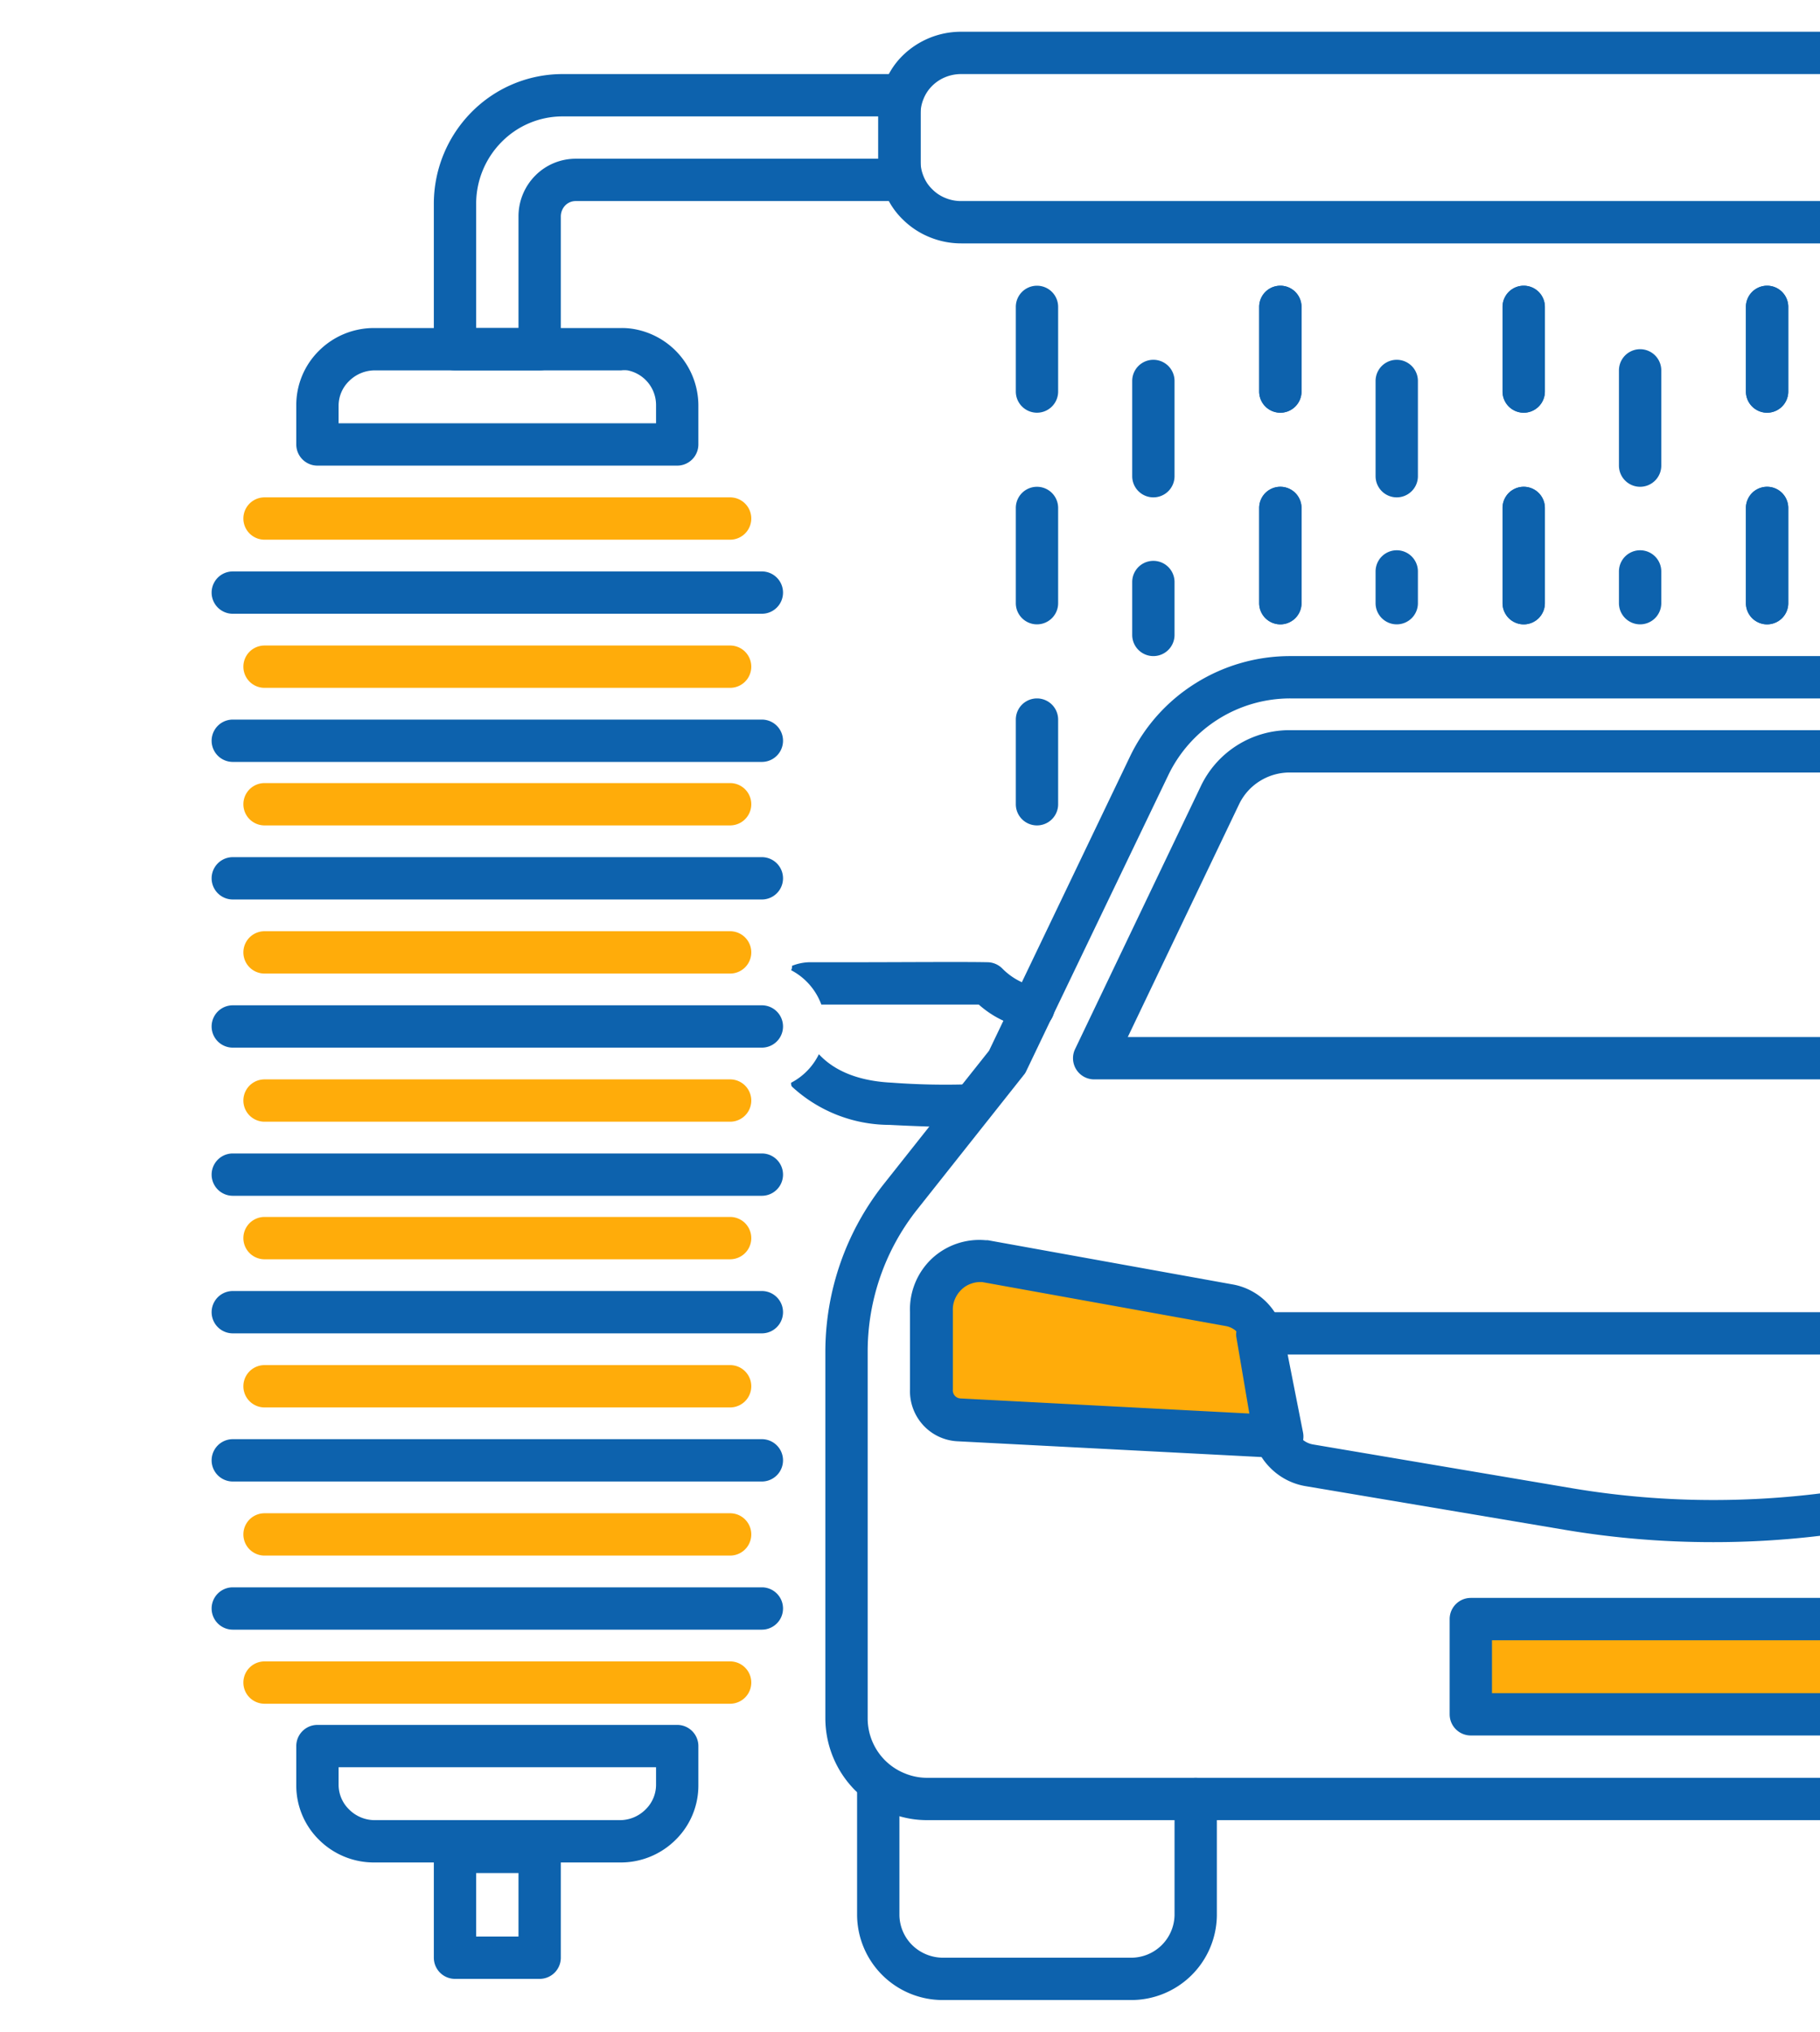
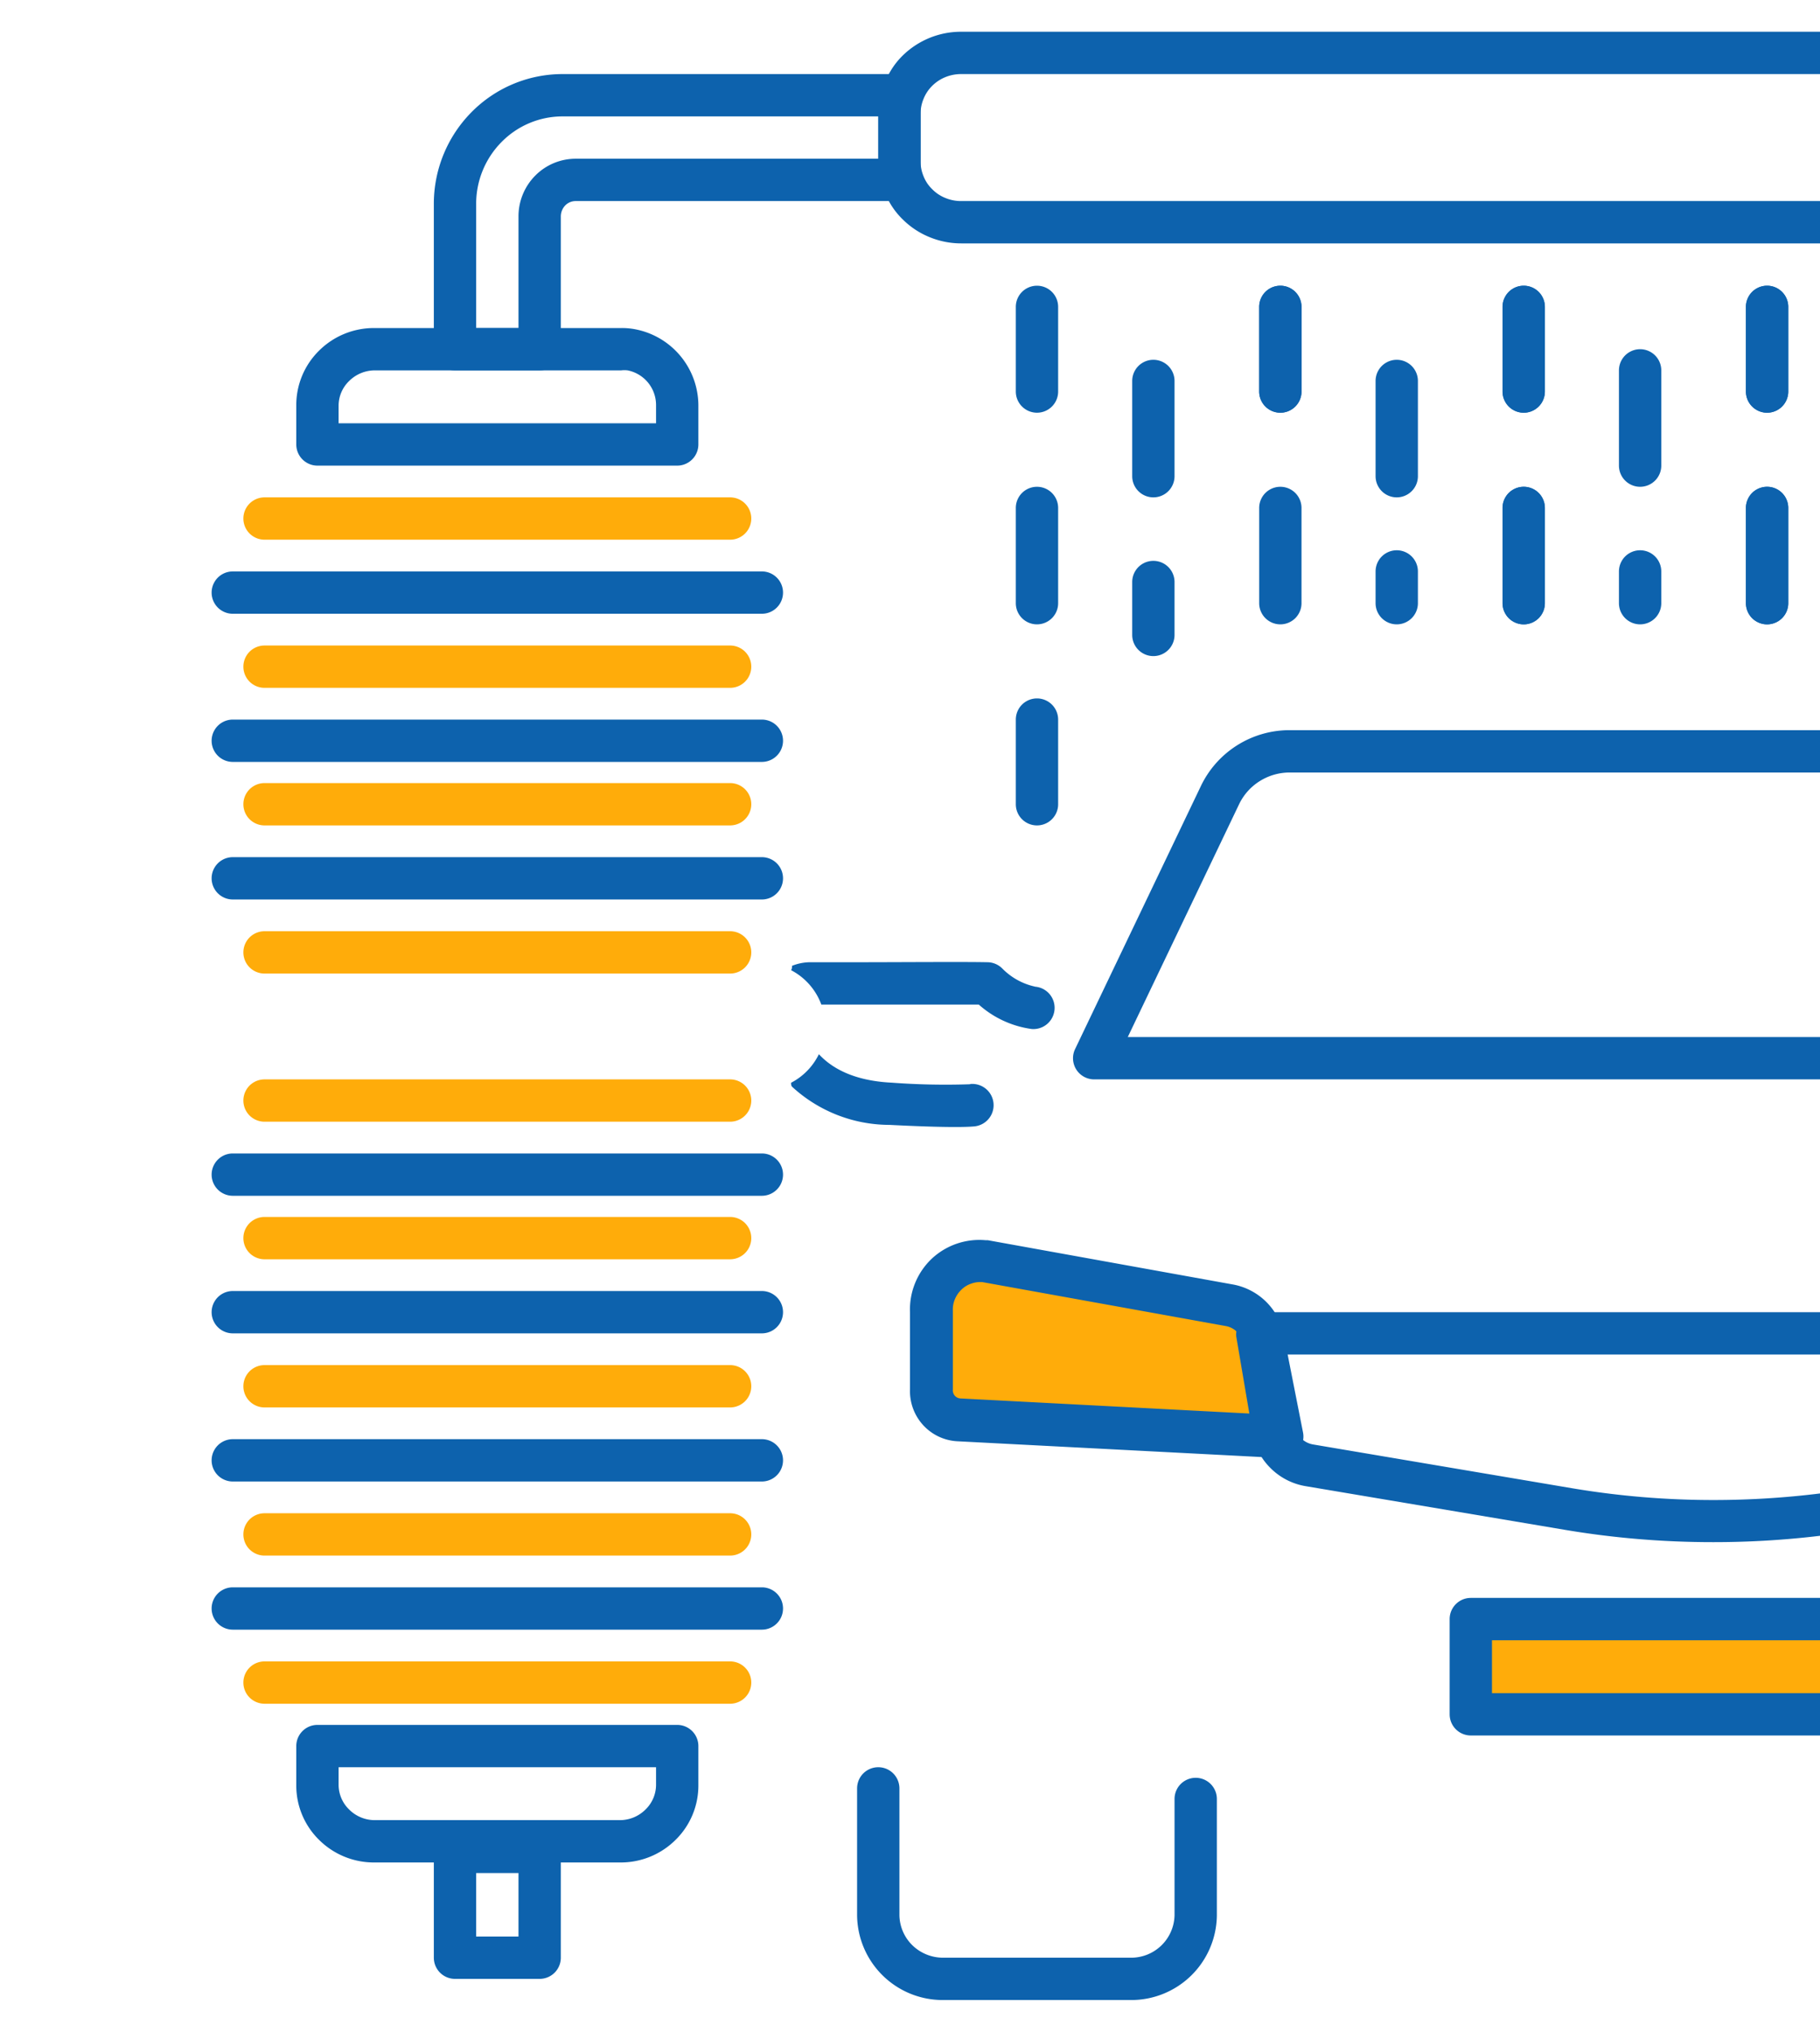
<svg xmlns="http://www.w3.org/2000/svg" id="icons" viewBox="0 0 172 192">
  <defs>
    <style>
      .cls-1 {
        fill: #0d62ad;
      }

      .cls-2 {
        fill: #ffac0a;
      }
    </style>
  </defs>
  <title>Icons TyresSpbRu</title>
  <g>
    <g>
      <path class="cls-1" d="M98,39a2,2,0,0,1-2-2V29a2,2,0,0,1,4,0v8A2,2,0,0,1,98,39Z" />
      <path class="cls-1" d="M98,59a2,2,0,0,1-2-2V48a2,2,0,0,1,4,0v9A2,2,0,0,1,98,59Z" />
      <path class="cls-1" d="M98,78a2,2,0,0,1-2-2V68a2,2,0,0,1,4,0v8A2,2,0,0,1,98,78Z" />
      <path class="cls-1" d="M121,39a2,2,0,0,1-2-2V29a2,2,0,0,1,4,0v8A2,2,0,0,1,121,39Z" />
-       <path class="cls-1" d="M121,59a2,2,0,0,1-2-2V48a2,2,0,0,1,4,0v9A2,2,0,0,1,121,59Z" />
      <path class="cls-1" d="M109,47a2,2,0,0,1-2-2V36a2,2,0,0,1,4,0v9A2,2,0,0,1,109,47Z" />
      <path class="cls-1" d="M109,62a2,2,0,0,1-2-2V55a2,2,0,0,1,4,0v5A2,2,0,0,1,109,62Z" />
      <path class="cls-1" d="M121,39a2,2,0,0,1-2-2V29a2,2,0,0,1,4,0v8A2,2,0,0,1,121,39Z" />
      <path class="cls-1" d="M121,59a2,2,0,0,1-2-2V48a2,2,0,0,1,4,0v9A2,2,0,0,1,121,59Z" />
      <path class="cls-1" d="M144,39a2,2,0,0,1-2-2V29a2,2,0,0,1,4,0v8A2,2,0,0,1,144,39Z" />
      <path class="cls-1" d="M144,59a2,2,0,0,1-2-2V48a2,2,0,0,1,4,0v9A2,2,0,0,1,144,59Z" />
      <path class="cls-1" d="M132,47a2,2,0,0,1-2-2V36a2,2,0,0,1,4,0v9A2,2,0,0,1,132,47Z" />
      <path class="cls-1" d="M132,59a2,2,0,0,1-2-2V54a2,2,0,0,1,4,0v3A2,2,0,0,1,132,59Z" />
      <path class="cls-1" d="M144,39a2,2,0,0,1-2-2V29a2,2,0,0,1,4,0v8A2,2,0,0,1,144,39Z" />
      <path class="cls-1" d="M144,59a2,2,0,0,1-2-2V48a2,2,0,0,1,4,0v9A2,2,0,0,1,144,59Z" />
      <path class="cls-1" d="M167,39a2,2,0,0,1-2-2V29a2,2,0,0,1,4,0v8A2,2,0,0,1,167,39Z" />
      <path class="cls-1" d="M167,59a2,2,0,0,1-2-2V48a2,2,0,0,1,4,0v9A2,2,0,0,1,167,59Z" />
      <path class="cls-1" d="M155,46a2,2,0,0,1-2-2V35a2,2,0,0,1,4,0v9A2,2,0,0,1,155,46Z" />
      <path class="cls-1" d="M155,59a2,2,0,0,1-2-2V54a2,2,0,0,1,4,0v3A2,2,0,0,1,155,59Z" />
      <path class="cls-1" d="M167,39a2,2,0,0,1-2-2V29a2,2,0,0,1,4,0v8A2,2,0,0,1,167,39Z" />
      <path class="cls-1" d="M167,59a2,2,0,0,1-2-2V48a2,2,0,0,1,4,0v9A2,2,0,0,1,167,59Z" />
    </g>
    <g>
-       <path class="cls-1" d="M113,64.56a16.63,16.63,0,0,0-6.2,6.91L96.56,92.84l-1.73,3.61-1.36,2.84-2.54,3.2-3.13,4-4.27,5.39A25.59,25.59,0,0,0,78,127.7v34.69a9.69,9.69,0,0,0,2.83,6.81l.17.16a9.46,9.46,0,0,0,3,1.91,9.84,9.84,0,0,0,1,.36,9.41,9.41,0,0,0,2.64.37H172v-4H87.64a5.52,5.52,0,0,1-2.16-.43,5.62,5.62,0,0,1-1.83-1.21,5.61,5.61,0,0,1-1.65-4V127.7a21.61,21.61,0,0,1,4.66-13.38L96.74,101.6a1.47,1.47,0,0,0,.24-.37l2.45-5.12,11-22.9A12.79,12.79,0,0,1,121.94,66H172V62H121.94A16.82,16.82,0,0,0,113,64.56Z" />
      <path class="cls-1" d="M119.06,73.81a5.32,5.32,0,0,1,2.83-.81H172V69H121.86a9.28,9.28,0,0,0-8.37,5.28L101.6,99.14a2,2,0,0,0,1.8,2.86H172V98H106.58L117.1,76A5.25,5.25,0,0,1,119.06,73.81Z" />
      <g>
        <rect class="cls-2" x="139" y="153" width="33" height="9" />
        <path class="cls-1" d="M139,151a2,2,0,0,0-2,2v9a2,2,0,0,0,2,2h33v-4H141v-5h31v-4Z" />
      </g>
      <g>
        <path class="cls-2" d="M121.18,135.74l-30.56-1.59a2.77,2.77,0,0,1-1.9-.89,2.73,2.73,0,0,1-.72-2v-7.36a4.58,4.58,0,0,1,.33-1.91,4.64,4.64,0,0,1,2.75-2.62,4.47,4.47,0,0,1,1.92-.24l23.27,4.2a3.92,3.92,0,0,1,2,1.14,4,4,0,0,1,1.06,2.09Z" />
        <path class="cls-1" d="M123.14,135.35,121.69,128l-.34-1.74a6,6,0,0,0-1.59-3.14,6,6,0,0,0-3.14-1.72l-23.26-4.2-.19,0A6.58,6.58,0,0,0,88,119a6.61,6.61,0,0,0-2,5v7.28a4.76,4.76,0,0,0,1.25,3.4,4.71,4.71,0,0,0,3.27,1.52l28.72,1.49,1.84.1h.1a2,2,0,0,0,1.51-.69,2,2,0,0,0,.46-1A2,2,0,0,0,123.14,135.35Zm-5-1.77-27.38-1.43a.77.77,0,0,1-.51-.24.79.79,0,0,1-.2-.61v-7.44a2.49,2.49,0,0,1,.19-1.08,2.68,2.68,0,0,1,.62-.91,2.41,2.41,0,0,1,.93-.57,2.55,2.55,0,0,1,.86-.15h.15l23.1,4.17a2,2,0,0,1,1,.54l0,0a2.05,2.05,0,0,1,.54,1.09l1.3,6.63Z" />
      </g>
      <path class="cls-1" d="M118.83,124a2,2,0,0,0-1.53.71,1.89,1.89,0,0,0-.46,1.15,1.55,1.55,0,0,0,0,.48l1.23,7.24.32,1.86,0,.16a6,6,0,0,0,1.69,3.14,6.11,6.11,0,0,0,3.31,1.7l24.46,4.12a84.13,84.13,0,0,0,14,1.17H162a83.94,83.94,0,0,0,10-.6v-4a81.93,81.93,0,0,1-10,.62h-.08a80.29,80.29,0,0,1-13.33-1.11L124.1,136.5a2.09,2.09,0,0,1-.95-.42l-.2-.17a2.13,2.13,0,0,1-.59-1.15L121.2,128H172v-4Z" />
      <path class="cls-1" d="M89.07,189A8.09,8.09,0,0,1,81,181V169a2,2,0,0,1,4,0v12a4.07,4.07,0,0,0,1.24,2.84A4.16,4.16,0,0,0,89.13,185h17.73a4.1,4.1,0,0,0,4.14-4V170a2,2,0,0,1,4,0v11a8.09,8.09,0,0,1-8.09,8H89.07Z" />
      <g>
        <path class="cls-1" d="M91.68,102.46a68.58,68.58,0,0,1-7.42-.15c-3.67-.18-5.72-1.44-6.87-2.69a6,6,0,0,1-2.63,2.7c0,.12,0,.24.08.36a13.62,13.62,0,0,0,9.22,3.62c2.73.14,4.79.2,6.21.2q1.22,0,1.83-.06a2,2,0,1,0-.42-4Z" />
        <path class="cls-1" d="M97.8,93.23a6.18,6.18,0,0,1-3.08-1.71,2,2,0,0,0-1.39-.59c-2.3-.05-8.23,0-12.56,0l-4.25,0a4.69,4.69,0,0,0-1.67.34c0,.14,0,.28-.09.41a6,6,0,0,1,2.86,3.25l3.16,0c3.9,0,9.1,0,11.72,0a9.42,9.42,0,0,0,5,2.31,2,2,0,0,0,.32-4Z" />
      </g>
    </g>
    <g>
      <g>
        <path class="cls-1" d="M85,7H53.15a12.08,12.08,0,0,0-8.6,3.61A12.31,12.31,0,0,0,41,19.29V33a2,2,0,0,0,2,2h8a2,2,0,0,0,2-2V20.46a1.52,1.52,0,0,1,.42-1.05,1.38,1.38,0,0,1,1-.41H85a2,2,0,0,0,2-2V9A2,2,0,0,0,85,7ZM50.57,16.61A5.47,5.47,0,0,0,49,20.46V31H45V19.29a8.29,8.29,0,0,1,2.4-5.87A8.09,8.09,0,0,1,53.16,11H83v4H54.39A5.38,5.38,0,0,0,50.57,16.61Z" />
        <path class="cls-1" d="M87.29,9.32a3.6,3.6,0,0,1,.82-1.22,3.76,3.76,0,0,1,1.23-.81A3.93,3.93,0,0,1,90.81,7H172V3H90.81A7.87,7.87,0,0,0,85.3,5.26,7.14,7.14,0,0,0,84,7a6.11,6.11,0,0,0-.38.77,7.54,7.54,0,0,0-.6,3v4.52a7.54,7.54,0,0,0,.6,3A6.11,6.11,0,0,0,84,19a7.14,7.14,0,0,0,1.32,1.74,7.69,7.69,0,0,0,2.53,1.67,7.84,7.84,0,0,0,3,.59H172V19H90.81a3.84,3.84,0,0,1-1.46-.29,3.58,3.58,0,0,1-1.24-.82,3.46,3.46,0,0,1-.82-1.21A3.64,3.64,0,0,1,87,15.26V10.74A3.64,3.64,0,0,1,87.29,9.32Z" />
        <path class="cls-1" d="M60.24,31.16A6.54,6.54,0,0,0,58.7,31H35.32a7.34,7.34,0,0,0-5.17,2.14A7.21,7.21,0,0,0,28,38.29V42a2,2,0,0,0,2,2H64a2,2,0,0,0,2-2V38.28A7.35,7.35,0,0,0,60.24,31.16ZM62,40H32V38.29A3.25,3.25,0,0,1,33,36a3.45,3.45,0,0,1,2.38-1H58.7a2.6,2.6,0,0,1,.62,0A3.34,3.34,0,0,1,62,38.28Z" />
      </g>
      <path class="cls-1" d="M64,163H30a2,2,0,0,0-2,2v3.72a7.19,7.19,0,0,0,2.17,5.16A7.34,7.34,0,0,0,35.36,176H58.64a7.34,7.34,0,0,0,5.19-2.12A7.19,7.19,0,0,0,66,168.72V165A2,2,0,0,0,64,163Zm-2,5.72A3.26,3.26,0,0,1,61,171a3.42,3.42,0,0,1-2.39,1H35.36A3.42,3.42,0,0,1,33,171a3.26,3.26,0,0,1-1-2.31V167H62Z" />
      <path class="cls-2" d="M69,51H25a2,2,0,0,1,0-4H69a2,2,0,0,1,0,4Z" />
      <path class="cls-2" d="M69,65H25a2,2,0,0,1,0-4H69a2,2,0,0,1,0,4Z" />
      <path class="cls-2" d="M69,78H25a2,2,0,0,1,0-4H69a2,2,0,0,1,0,4Z" />
      <path class="cls-2" d="M69,92H25a2,2,0,0,1,0-4H69a2,2,0,0,1,0,4Z" />
      <path class="cls-2" d="M69,106H25a2,2,0,0,1,0-4H69a2,2,0,0,1,0,4Z" />
      <path class="cls-2" d="M69,119H25a2,2,0,0,1,0-4H69a2,2,0,0,1,0,4Z" />
      <path class="cls-2" d="M69,133H25a2,2,0,0,1,0-4H69a2,2,0,0,1,0,4Z" />
      <path class="cls-2" d="M69,147H25a2,2,0,0,1,0-4H69a2,2,0,0,1,0,4Z" />
      <path class="cls-1" d="M72,58H22a2,2,0,0,1,0-4H72a2,2,0,0,1,0,4Z" />
      <path class="cls-1" d="M72,72H22a2,2,0,0,1,0-4H72a2,2,0,0,1,0,4Z" />
      <path class="cls-1" d="M72,85H22a2,2,0,0,1,0-4H72a2,2,0,0,1,0,4Z" />
-       <path class="cls-1" d="M72,99H22a2,2,0,0,1,0-4H72a2,2,0,0,1,0,4Z" />
      <path class="cls-1" d="M72,113H22a2,2,0,0,1,0-4H72a2,2,0,0,1,0,4Z" />
      <path class="cls-1" d="M72,126H22a2,2,0,0,1,0-4H72a2,2,0,0,1,0,4Z" />
      <path class="cls-1" d="M72,140H22a2,2,0,0,1,0-4H72a2,2,0,0,1,0,4Z" />
      <path class="cls-1" d="M72,154H22a2,2,0,0,1,0-4H72a2,2,0,0,1,0,4Z" />
      <path class="cls-2" d="M69,161H25a2,2,0,0,1,0-4H69a2,2,0,0,1,0,4Z" />
      <path class="cls-1" d="M51,173H43a2,2,0,0,0-2,2v10a2,2,0,0,0,2,2h8a2,2,0,0,0,2-2V175A2,2,0,0,0,51,173Zm-2,10H45v-6h4Z" />
    </g>
  </g>
</svg>